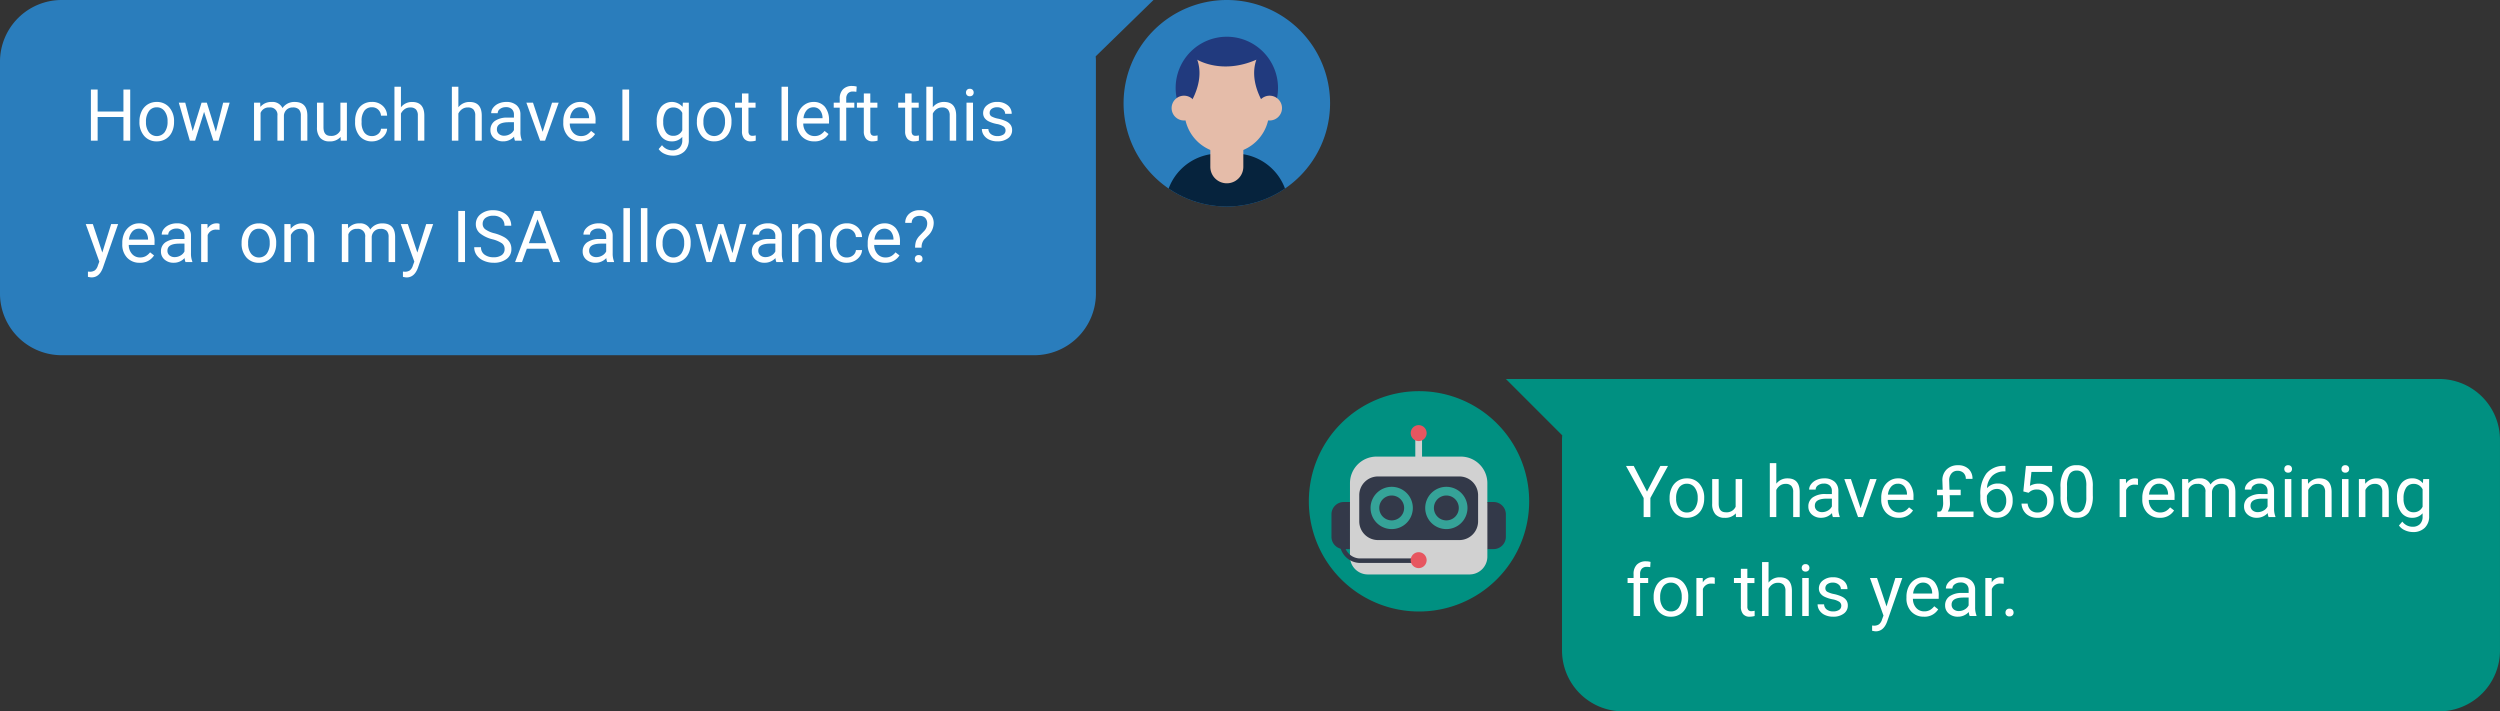
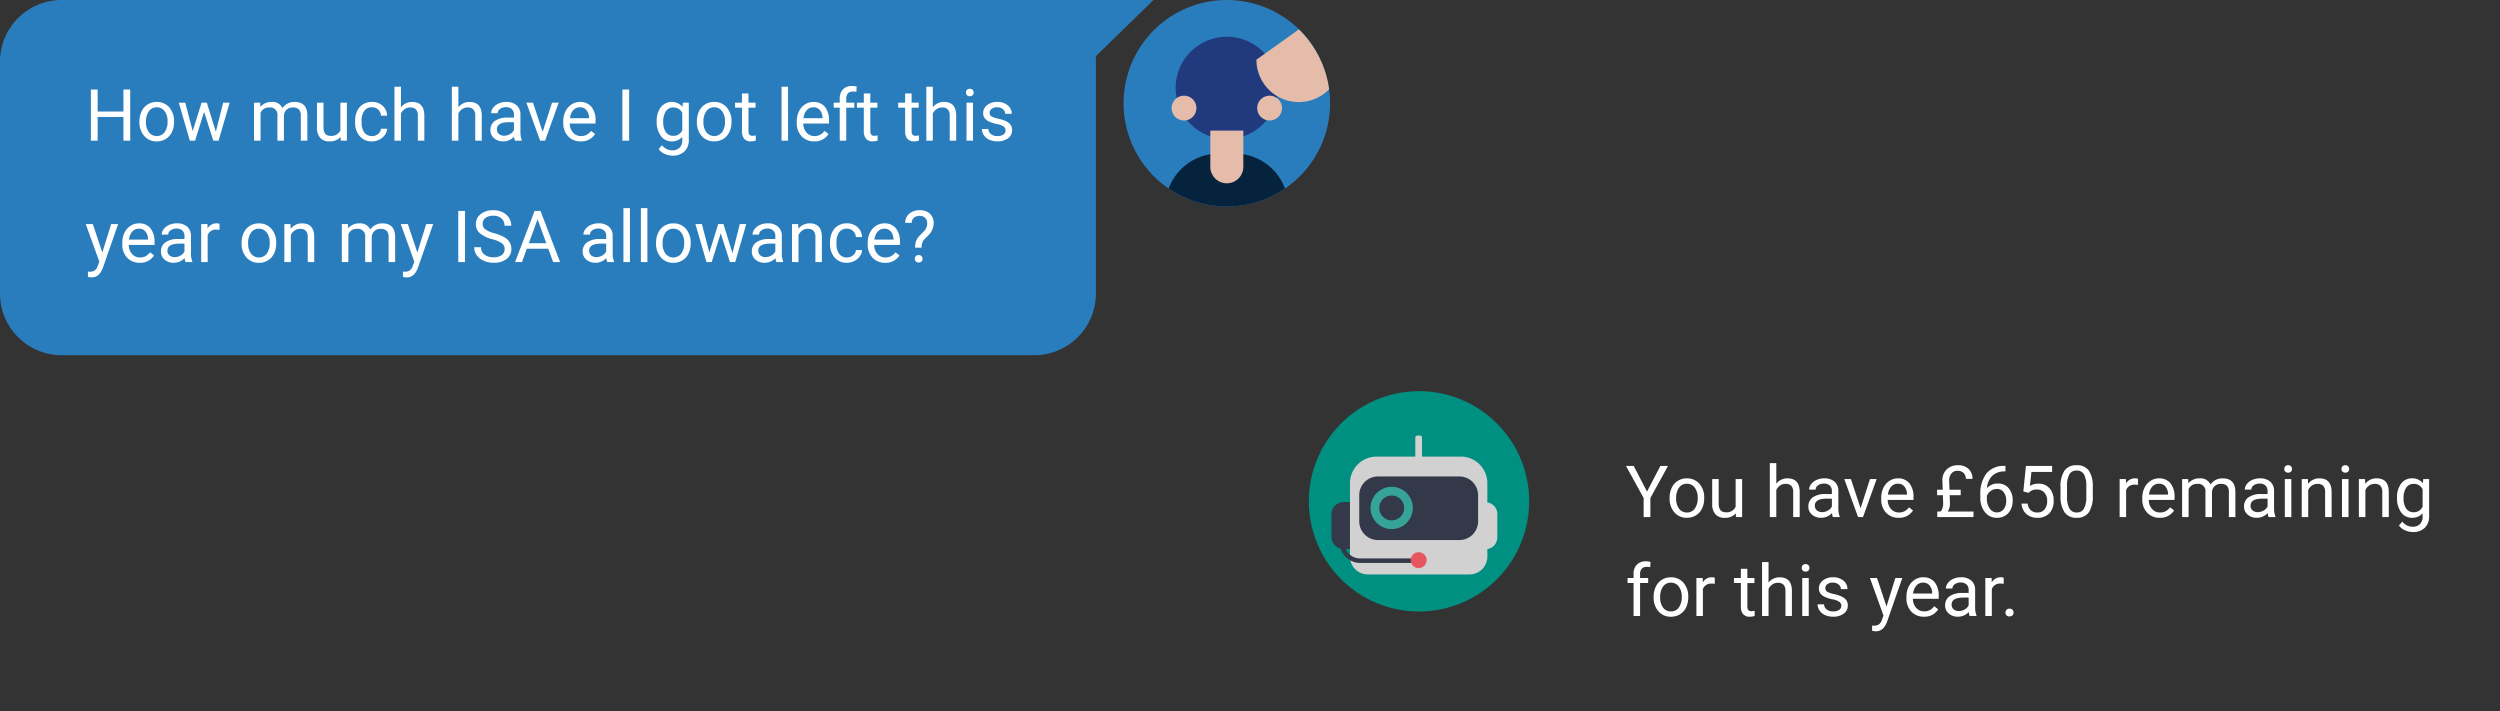
<svg xmlns="http://www.w3.org/2000/svg" width="555.999" height="158.2" viewBox="0 0 555.999 158.2">
  <rect x="0" y="0" width="555.999" height="158.2" fill="#333333" stroke="none" />
  <defs>
    <clipPath id="clip-path">
      <path id="Path_27130" data-name="Path 27130" d="M97.5,190.48a22.963,22.963,0,1,0,22.963-22.961A22.963,22.963,0,0,0,97.5,190.48" transform="translate(-97.503 -167.519)" fill="none" />
    </clipPath>
  </defs>
  <g id="Group_13767" data-name="Group 13767" transform="translate(14658.08 -17541.822)">
    <path id="Path_33007" data-name="Path 33007" d="M128.536,167.518H-114.15A13.721,13.721,0,0,0-128,181.023v51.988a13.721,13.721,0,0,0,13.85,13.505H101.88a13.721,13.721,0,0,0,13.851-13.505V181.023c0-.328-.027-.649-.05-.972Z" transform="translate(-14530.08 17374.305)" fill="#2a7dbc" />
    <path id="Path_33008" data-name="Path 33008" d="M143.428,190.48a22.962,22.962,0,1,1-22.962-22.962,22.963,22.963,0,0,1,22.962,22.962" transform="translate(-14505.701 17374.305)" fill="#2a7dbc" />
    <g id="Group_13132" data-name="Group 13132" transform="translate(-14408.198 17541.824)">
      <g id="Group_10054" data-name="Group 10054" transform="translate(0 0)" clip-path="url(#clip-path)">
        <path id="Path_27124" data-name="Path 27124" d="M130.222,185.921a11.383,11.383,0,1,1-11.383-11.383,11.383,11.383,0,0,1,11.383,11.383" transform="translate(-95.875 -166.371)" fill="#213a7e" />
        <path id="Path_27125" data-name="Path 27125" d="M120.934,196.871h-3.544a11.906,11.906,0,0,0-11.906,11.905v8.331H132.84v-8.331a11.906,11.906,0,0,0-11.906-11.905" transform="translate(-96.198 -162.719)" fill="#06233d" />
-         <path id="Path_27126" data-name="Path 27126" d="M125.142,178.925c-7.732,3.394-13.16,0-13.16,0,.821,2.285,1.041,6.107-2.569,11.368-.1.013-.183.02-.276.03a9.425,9.425,0,0,0,18.85,0c-.094-.01-.178-.017-.276-.03-3.61-5.26-3.391-9.083-2.57-11.368" transform="translate(-95.6 -165.654)" fill="#e5bca9" />
+         <path id="Path_27126" data-name="Path 27126" d="M125.142,178.925a9.425,9.425,0,0,0,18.85,0c-.094-.01-.178-.017-.276-.03-3.61-5.26-3.391-9.083-2.57-11.368" transform="translate(-95.6 -165.654)" fill="#e5bca9" />
        <path id="Path_27127" data-name="Path 27127" d="M114.084,192.482v8.049a3.67,3.67,0,1,0,7.34,0v-8.049Z" transform="translate(-94.791 -163.437)" fill="#e5bca9" />
        <path id="Path_27128" data-name="Path 27128" d="M112.2,188.564a2.757,2.757,0,1,1-2.756-2.756,2.756,2.756,0,0,1,2.756,2.756" transform="translate(-96 -164.528)" fill="#e5bca9" />
        <path id="Path_27129" data-name="Path 27129" d="M128.561,188.564a2.757,2.757,0,1,1-2.756-2.756,2.756,2.756,0,0,1,2.756,2.756" transform="translate(-93.326 -164.528)" fill="#e5bca9" />
      </g>
    </g>
    <path id="Path_43799" data-name="Path 43799" d="M10.063,17H8.555V11.742H2.82V17H1.32V5.625h1.5v4.891H8.555V5.625h1.508Zm2.055-4.3a4.993,4.993,0,0,1,.488-2.234A3.643,3.643,0,0,1,13.965,8.93a3.7,3.7,0,0,1,1.988-.539,3.565,3.565,0,0,1,2.793,1.2,4.6,4.6,0,0,1,1.066,3.18v.1a5.036,5.036,0,0,1-.473,2.215,3.589,3.589,0,0,1-1.352,1.527,3.743,3.743,0,0,1-2.02.547,3.556,3.556,0,0,1-2.785-1.2A4.575,4.575,0,0,1,12.117,12.8Zm1.453.172a3.616,3.616,0,0,0,.652,2.258,2.211,2.211,0,0,0,3.5-.012,3.955,3.955,0,0,0,.648-2.418,3.61,3.61,0,0,0-.66-2.254,2.1,2.1,0,0,0-1.754-.863,2.075,2.075,0,0,0-1.727.852A3.925,3.925,0,0,0,13.57,12.867Zm15.539,2.141,1.625-6.461H32.18L29.719,17H28.547l-2.055-6.406-2,6.406H23.32L20.867,8.547H22.3l1.664,6.328,1.969-6.328H27.1Zm9.859-6.461.039.938a3.122,3.122,0,0,1,2.508-1.094A2.417,2.417,0,0,1,43.93,9.75a3.2,3.2,0,0,1,1.1-.984,3.242,3.242,0,0,1,1.6-.375q2.781,0,2.828,2.945V17H48.008V11.422a1.941,1.941,0,0,0-.414-1.355A1.823,1.823,0,0,0,46.2,9.617a1.916,1.916,0,0,0-1.336.48,1.949,1.949,0,0,0-.617,1.293V17H42.8V11.461a1.613,1.613,0,0,0-1.8-1.844,1.934,1.934,0,0,0-1.945,1.211V17H37.6V8.547Zm17.883,7.617a3.07,3.07,0,0,1-2.477.992,2.628,2.628,0,0,1-2.059-.785,3.4,3.4,0,0,1-.715-2.324v-5.5h1.445v5.461q0,1.922,1.563,1.922a2.163,2.163,0,0,0,2.2-1.234V8.547h1.445V17H56.883Zm6.992-.187a2.082,2.082,0,0,0,1.352-.469,1.649,1.649,0,0,0,.641-1.172H67.2a2.621,2.621,0,0,1-.5,1.383,3.293,3.293,0,0,1-1.23,1.047,3.55,3.55,0,0,1-1.629.391A3.482,3.482,0,0,1,61.1,16a4.59,4.59,0,0,1-1.02-3.152v-.242a5.089,5.089,0,0,1,.453-2.2,3.451,3.451,0,0,1,1.3-1.492,3.7,3.7,0,0,1,2-.531,3.39,3.39,0,0,1,2.363.852,3.043,3.043,0,0,1,1,2.211H65.836a1.992,1.992,0,0,0-.621-1.348,1.932,1.932,0,0,0-1.379-.527,2.023,2.023,0,0,0-1.707.793,3.724,3.724,0,0,0-.605,2.293v.273a3.65,3.65,0,0,0,.6,2.25A2.033,2.033,0,0,0,63.844,15.977Zm6.43-6.406a3.073,3.073,0,0,1,2.5-1.18q2.68,0,2.7,3.023V17H74.031V11.406a1.946,1.946,0,0,0-.418-1.352,1.675,1.675,0,0,0-1.277-.437,2.086,2.086,0,0,0-1.234.375,2.546,2.546,0,0,0-.828.984V17H68.828V5h1.445Zm12.773,0a3.073,3.073,0,0,1,2.5-1.18q2.68,0,2.7,3.023V17H86.8V11.406a1.946,1.946,0,0,0-.418-1.352,1.675,1.675,0,0,0-1.277-.437,2.086,2.086,0,0,0-1.234.375,2.546,2.546,0,0,0-.828.984V17H81.6V5h1.445ZM95.633,17a3.036,3.036,0,0,1-.2-.891,3.225,3.225,0,0,1-2.406,1.047,2.984,2.984,0,0,1-2.051-.707,2.288,2.288,0,0,1-.8-1.793,2.39,2.39,0,0,1,1-2.051A4.733,4.733,0,0,1,94,11.875h1.406v-.664A1.623,1.623,0,0,0,94.953,10a1.821,1.821,0,0,0-1.336-.449,2.108,2.108,0,0,0-1.3.391,1.151,1.151,0,0,0-.523.945H90.344a2,2,0,0,1,.449-1.223,3.066,3.066,0,0,1,1.219-.934A4.1,4.1,0,0,1,93.7,8.391a3.342,3.342,0,0,1,2.289.73,2.635,2.635,0,0,1,.859,2.012v3.891a4.757,4.757,0,0,0,.3,1.852V17Zm-2.4-1.1a2.54,2.54,0,0,0,1.289-.352,2.127,2.127,0,0,0,.883-.914V12.9H94.273q-2.656,0-2.656,1.555a1.316,1.316,0,0,0,.453,1.063A1.742,1.742,0,0,0,93.234,15.9Zm8.555-.859,2.094-6.492h1.477L102.328,17h-1.1L98.164,8.547h1.477Zm8.469,2.117a3.693,3.693,0,0,1-2.8-1.129,4.19,4.19,0,0,1-1.078-3.02v-.266a5.073,5.073,0,0,1,.48-2.246,3.748,3.748,0,0,1,1.344-1.547,3.378,3.378,0,0,1,1.871-.559,3.166,3.166,0,0,1,2.563,1.086,4.7,4.7,0,0,1,.914,3.109v.6h-5.727a3,3,0,0,0,.73,2.02,2.3,2.3,0,0,0,1.777.77,2.517,2.517,0,0,0,1.3-.312,3.259,3.259,0,0,0,.93-.828l.883.688A3.55,3.55,0,0,1,110.258,17.156Zm-.18-7.578a1.928,1.928,0,0,0-1.469.637A3.1,3.1,0,0,0,107.875,12h4.234v-.109a2.753,2.753,0,0,0-.594-1.707A1.815,1.815,0,0,0,110.078,9.578ZM121.023,17h-1.5V5.625h1.5Zm6.133-4.3a4.968,4.968,0,0,1,.914-3.145,3.151,3.151,0,0,1,4.836-.074l.07-.937h1.32V16.8a3.439,3.439,0,0,1-.973,2.586,3.589,3.589,0,0,1-2.613.945,4.348,4.348,0,0,1-1.789-.391,3.08,3.08,0,0,1-1.336-1.07l.75-.867a2.826,2.826,0,0,0,2.273,1.148,2.214,2.214,0,0,0,1.645-.594,2.269,2.269,0,0,0,.59-1.672v-.727a2.971,2.971,0,0,1-2.367,1,2.887,2.887,0,0,1-2.4-1.2A5.224,5.224,0,0,1,127.156,12.7Zm1.453.164a3.79,3.79,0,0,0,.586,2.246,1.9,1.9,0,0,0,1.641.816,2.117,2.117,0,0,0,2.008-1.242V10.828a2.142,2.142,0,0,0-1.992-1.211,1.921,1.921,0,0,0-1.648.82A4.128,4.128,0,0,0,128.609,12.867Zm7.484-.172a4.993,4.993,0,0,1,.488-2.234,3.642,3.642,0,0,1,1.359-1.531,3.7,3.7,0,0,1,1.988-.539,3.565,3.565,0,0,1,2.793,1.2,4.6,4.6,0,0,1,1.066,3.18v.1a5.036,5.036,0,0,1-.473,2.215,3.589,3.589,0,0,1-1.352,1.527,3.743,3.743,0,0,1-2.02.547,3.556,3.556,0,0,1-2.785-1.2,4.575,4.575,0,0,1-1.066-3.164Zm1.453.172a3.616,3.616,0,0,0,.652,2.258,2.211,2.211,0,0,0,3.5-.012,3.954,3.954,0,0,0,.648-2.418,3.61,3.61,0,0,0-.66-2.254,2.1,2.1,0,0,0-1.754-.863,2.075,2.075,0,0,0-1.727.852A3.925,3.925,0,0,0,137.547,12.867ZM147.563,6.5V8.547h1.578V9.664h-1.578v5.242a1.171,1.171,0,0,0,.211.762.888.888,0,0,0,.719.254,3.5,3.5,0,0,0,.688-.094V17a4.19,4.19,0,0,1-1.109.156,1.8,1.8,0,0,1-1.461-.586,2.517,2.517,0,0,1-.492-1.664V9.664h-1.539V8.547h1.539V6.5Zm8.8,10.5h-1.445V5h1.445Zm5.82.156a3.693,3.693,0,0,1-2.8-1.129,4.19,4.19,0,0,1-1.078-3.02v-.266a5.073,5.073,0,0,1,.48-2.246,3.748,3.748,0,0,1,1.344-1.547A3.378,3.378,0,0,1,162,8.391a3.166,3.166,0,0,1,2.563,1.086,4.7,4.7,0,0,1,.914,3.109v.6H159.75a3,3,0,0,0,.73,2.02,2.3,2.3,0,0,0,1.777.77,2.517,2.517,0,0,0,1.3-.312,3.258,3.258,0,0,0,.93-.828l.883.688A3.55,3.55,0,0,1,162.18,17.156ZM162,9.578a1.928,1.928,0,0,0-1.469.637A3.1,3.1,0,0,0,159.8,12h4.234v-.109a2.753,2.753,0,0,0-.594-1.707A1.815,1.815,0,0,0,162,9.578ZM167.859,17V9.664h-1.336V8.547h1.336V7.68a2.878,2.878,0,0,1,.727-2.1,2.745,2.745,0,0,1,2.055-.742,3.793,3.793,0,0,1,.992.133l-.078,1.172a4.151,4.151,0,0,0-.781-.07,1.413,1.413,0,0,0-1.086.41,1.66,1.66,0,0,0-.383,1.176v.891h1.8V9.664h-1.8V17Zm6.8-10.5V8.547h1.578V9.664h-1.578v5.242a1.171,1.171,0,0,0,.211.762.888.888,0,0,0,.719.254,3.5,3.5,0,0,0,.688-.094V17a4.19,4.19,0,0,1-1.109.156,1.8,1.8,0,0,1-1.461-.586,2.517,2.517,0,0,1-.492-1.664V9.664H171.68V8.547h1.539V6.5Zm9.188,0V8.547h1.578V9.664h-1.578v5.242a1.171,1.171,0,0,0,.211.762.888.888,0,0,0,.719.254,3.5,3.5,0,0,0,.688-.094V17a4.19,4.19,0,0,1-1.109.156,1.8,1.8,0,0,1-1.461-.586,2.517,2.517,0,0,1-.492-1.664V9.664h-1.539V8.547h1.539V6.5Zm4.711,3.07a3.073,3.073,0,0,1,2.5-1.18q2.68,0,2.7,3.023V17H192.32V11.406a1.946,1.946,0,0,0-.418-1.352,1.675,1.675,0,0,0-1.277-.437,2.086,2.086,0,0,0-1.234.375,2.546,2.546,0,0,0-.828.984V17h-1.445V5h1.445ZM197.5,17h-1.445V8.547H197.5ZM195.938,6.3a.863.863,0,0,1,.215-.594.807.807,0,0,1,.637-.242.819.819,0,0,1,.641.242.854.854,0,0,1,.219.594.826.826,0,0,1-.219.586.834.834,0,0,1-.641.234.821.821,0,0,1-.637-.234A.834.834,0,0,1,195.938,6.3Zm8.8,8.453a1.064,1.064,0,0,0-.441-.91,4.249,4.249,0,0,0-1.539-.559,7.277,7.277,0,0,1-1.742-.562,2.479,2.479,0,0,1-.953-.781,1.869,1.869,0,0,1-.309-1.078,2.193,2.193,0,0,1,.879-1.758,3.432,3.432,0,0,1,2.246-.719,3.532,3.532,0,0,1,2.332.742,2.357,2.357,0,0,1,.895,1.9h-1.453a1.3,1.3,0,0,0-.5-1.023,1.888,1.888,0,0,0-1.27-.43,1.976,1.976,0,0,0-1.234.344,1.082,1.082,0,0,0-.445.9.877.877,0,0,0,.414.789,5.1,5.1,0,0,0,1.5.508,7.8,7.8,0,0,1,1.754.578,2.558,2.558,0,0,1,1,.809,1.988,1.988,0,0,1,.324,1.152,2.163,2.163,0,0,1-.906,1.816,3.8,3.8,0,0,1-2.352.684,4.257,4.257,0,0,1-1.8-.359,2.922,2.922,0,0,1-1.223-1,2.42,2.42,0,0,1-.441-1.395h1.445a1.5,1.5,0,0,0,.582,1.152,2.258,2.258,0,0,0,1.434.426,2.331,2.331,0,0,0,1.316-.332A1.02,1.02,0,0,0,204.734,14.758ZM3.859,41.883l1.969-6.336H7.375L3.977,45.3q-.789,2.109-2.508,2.109L1.2,47.391l-.539-.1V46.117l.391.031a1.923,1.923,0,0,0,1.145-.3,2.148,2.148,0,0,0,.676-1.086l.32-.859L.172,35.547H1.75Zm8.313,2.273a3.693,3.693,0,0,1-2.8-1.129A4.19,4.19,0,0,1,8.3,40.008v-.266a5.073,5.073,0,0,1,.48-2.246,3.748,3.748,0,0,1,1.344-1.547,3.378,3.378,0,0,1,1.871-.559,3.166,3.166,0,0,1,2.563,1.086,4.7,4.7,0,0,1,.914,3.109v.6H9.742a3,3,0,0,0,.73,2.02,2.3,2.3,0,0,0,1.777.77,2.517,2.517,0,0,0,1.3-.312,3.258,3.258,0,0,0,.93-.828l.883.688A3.55,3.55,0,0,1,12.172,44.156Zm-.18-7.578a1.928,1.928,0,0,0-1.469.637A3.1,3.1,0,0,0,9.789,39h4.234v-.109a2.753,2.753,0,0,0-.594-1.707A1.815,1.815,0,0,0,11.992,36.578ZM22.359,44a3.036,3.036,0,0,1-.2-.891,3.225,3.225,0,0,1-2.406,1.047,2.984,2.984,0,0,1-2.051-.707,2.287,2.287,0,0,1-.8-1.793,2.39,2.39,0,0,1,1-2.051,4.733,4.733,0,0,1,2.824-.73h1.406v-.664A1.623,1.623,0,0,0,21.68,37a1.821,1.821,0,0,0-1.336-.449,2.107,2.107,0,0,0-1.3.391,1.151,1.151,0,0,0-.523.945H17.07a2,2,0,0,1,.449-1.223,3.066,3.066,0,0,1,1.219-.934,4.1,4.1,0,0,1,1.691-.344,3.342,3.342,0,0,1,2.289.73,2.635,2.635,0,0,1,.859,2.012v3.891a4.757,4.757,0,0,0,.3,1.852V44Zm-2.4-1.1a2.54,2.54,0,0,0,1.289-.352,2.127,2.127,0,0,0,.883-.914V39.9H21q-2.656,0-2.656,1.555a1.316,1.316,0,0,0,.453,1.063A1.742,1.742,0,0,0,19.961,42.9Zm9.969-6.055a4.331,4.331,0,0,0-.711-.055A1.9,1.9,0,0,0,27.289,38v6H25.844V35.547H27.25l.023.977a2.251,2.251,0,0,1,2.016-1.133,1.477,1.477,0,0,1,.641.109ZM34.836,39.7a4.993,4.993,0,0,1,.488-2.234,3.643,3.643,0,0,1,1.359-1.531,3.7,3.7,0,0,1,1.988-.539,3.565,3.565,0,0,1,2.793,1.2,4.6,4.6,0,0,1,1.066,3.18v.1a5.036,5.036,0,0,1-.473,2.215,3.589,3.589,0,0,1-1.352,1.527,3.743,3.743,0,0,1-2.02.547,3.556,3.556,0,0,1-2.785-1.2A4.575,4.575,0,0,1,34.836,39.8Zm1.453.172a3.616,3.616,0,0,0,.652,2.258,2.211,2.211,0,0,0,3.5-.012,3.955,3.955,0,0,0,.648-2.418,3.61,3.61,0,0,0-.66-2.254,2.1,2.1,0,0,0-1.754-.863,2.075,2.075,0,0,0-1.727.852A3.925,3.925,0,0,0,36.289,39.867Zm9.422-4.32.047,1.063a3.08,3.08,0,0,1,2.531-1.219q2.68,0,2.7,3.023V44H49.547V38.406a1.946,1.946,0,0,0-.418-1.352,1.675,1.675,0,0,0-1.277-.437,2.086,2.086,0,0,0-1.234.375,2.546,2.546,0,0,0-.828.984V44H44.344V35.547Zm12.781,0,.039.938a3.122,3.122,0,0,1,2.508-1.094,2.417,2.417,0,0,1,2.414,1.359,3.2,3.2,0,0,1,1.1-.984,3.242,3.242,0,0,1,1.6-.375q2.781,0,2.828,2.945V44H67.531V38.422a1.941,1.941,0,0,0-.414-1.355,1.823,1.823,0,0,0-1.391-.449,1.916,1.916,0,0,0-1.336.48,1.949,1.949,0,0,0-.617,1.293V44H62.32V38.461a1.613,1.613,0,0,0-1.8-1.844,1.934,1.934,0,0,0-1.945,1.211V44H57.125V35.547Zm15.43,6.336,1.969-6.336h1.547l-3.4,9.758q-.789,2.109-2.508,2.109l-.273-.023-.539-.1V46.117l.391.031a1.923,1.923,0,0,0,1.145-.3,2.149,2.149,0,0,0,.676-1.086l.32-.859-3.016-8.359h1.578ZM84.523,44h-1.5V32.625h1.5Zm6.094-5.07a7.053,7.053,0,0,1-2.809-1.363,2.6,2.6,0,0,1-.879-2A2.751,2.751,0,0,1,88,33.348a4.269,4.269,0,0,1,2.793-.879,4.66,4.66,0,0,1,2.09.453,3.436,3.436,0,0,1,1.422,1.25,3.2,3.2,0,0,1,.5,1.742H93.3a2.069,2.069,0,0,0-.656-1.621A2.675,2.675,0,0,0,90.8,33.7a2.736,2.736,0,0,0-1.73.488,1.628,1.628,0,0,0-.621,1.355,1.465,1.465,0,0,0,.59,1.176,5.79,5.79,0,0,0,2.008.879,9.3,9.3,0,0,1,2.219.879A3.367,3.367,0,0,1,94.449,39.6a2.861,2.861,0,0,1,.387,1.508,2.658,2.658,0,0,1-1.078,2.215,4.6,4.6,0,0,1-2.883.832,5.347,5.347,0,0,1-2.187-.449,3.681,3.681,0,0,1-1.566-1.23A3,3,0,0,1,86.57,40.7h1.508a1.959,1.959,0,0,0,.762,1.629,3.207,3.207,0,0,0,2.035.6,2.948,2.948,0,0,0,1.82-.484,1.573,1.573,0,0,0,.633-1.32,1.545,1.545,0,0,0-.586-1.293A6.755,6.755,0,0,0,90.617,38.93Zm12.422,2.1H98.273L97.2,44H95.656L100,32.625h1.313L105.664,44h-1.539ZM98.727,39.8h3.867l-1.937-5.32ZM116.148,44a3.036,3.036,0,0,1-.2-.891,3.225,3.225,0,0,1-2.406,1.047,2.984,2.984,0,0,1-2.051-.707,2.288,2.288,0,0,1-.8-1.793,2.39,2.39,0,0,1,1-2.051,4.733,4.733,0,0,1,2.824-.73h1.406v-.664A1.623,1.623,0,0,0,115.469,37a1.821,1.821,0,0,0-1.336-.449,2.107,2.107,0,0,0-1.3.391,1.151,1.151,0,0,0-.523.945h-1.453a2,2,0,0,1,.449-1.223,3.066,3.066,0,0,1,1.219-.934,4.1,4.1,0,0,1,1.691-.344,3.342,3.342,0,0,1,2.289.73,2.635,2.635,0,0,1,.859,2.012v3.891a4.757,4.757,0,0,0,.3,1.852V44Zm-2.4-1.1a2.54,2.54,0,0,0,1.289-.352,2.127,2.127,0,0,0,.883-.914V39.9h-1.133q-2.656,0-2.656,1.555a1.316,1.316,0,0,0,.453,1.063A1.742,1.742,0,0,0,113.75,42.9ZM121.2,44h-1.445V32H121.2Zm3.883,0h-1.445V32h1.445Zm1.93-4.3a4.993,4.993,0,0,1,.488-2.234,3.643,3.643,0,0,1,1.359-1.531,3.7,3.7,0,0,1,1.988-.539,3.565,3.565,0,0,1,2.793,1.2,4.6,4.6,0,0,1,1.066,3.18v.1a5.036,5.036,0,0,1-.473,2.215,3.589,3.589,0,0,1-1.352,1.527,3.743,3.743,0,0,1-2.02.547,3.556,3.556,0,0,1-2.785-1.2,4.575,4.575,0,0,1-1.066-3.164Zm1.453.172a3.616,3.616,0,0,0,.652,2.258,2.211,2.211,0,0,0,3.5-.012,3.954,3.954,0,0,0,.648-2.418,3.61,3.61,0,0,0-.66-2.254,2.1,2.1,0,0,0-1.754-.863,2.075,2.075,0,0,0-1.727.852A3.925,3.925,0,0,0,128.469,39.867Zm15.539,2.141,1.625-6.461h1.445L144.617,44h-1.172l-2.055-6.406-2,6.406h-1.172l-2.453-8.453H137.2l1.664,6.328,1.969-6.328H142ZM153.766,44a3.036,3.036,0,0,1-.2-.891,3.225,3.225,0,0,1-2.406,1.047,2.984,2.984,0,0,1-2.051-.707,2.287,2.287,0,0,1-.8-1.793,2.39,2.39,0,0,1,1-2.051,4.733,4.733,0,0,1,2.824-.73h1.406v-.664A1.623,1.623,0,0,0,153.086,37a1.821,1.821,0,0,0-1.336-.449,2.107,2.107,0,0,0-1.3.391,1.151,1.151,0,0,0-.523.945h-1.453a2,2,0,0,1,.449-1.223,3.066,3.066,0,0,1,1.219-.934,4.1,4.1,0,0,1,1.691-.344,3.342,3.342,0,0,1,2.289.73,2.635,2.635,0,0,1,.859,2.012v3.891a4.757,4.757,0,0,0,.3,1.852V44Zm-2.4-1.1a2.54,2.54,0,0,0,1.289-.352,2.127,2.127,0,0,0,.883-.914V39.9h-1.133q-2.656,0-2.656,1.555a1.316,1.316,0,0,0,.453,1.063A1.742,1.742,0,0,0,151.367,42.9Zm7.25-7.352.047,1.063a3.08,3.08,0,0,1,2.531-1.219q2.68,0,2.7,3.023V44h-1.445V38.406a1.946,1.946,0,0,0-.418-1.352,1.675,1.675,0,0,0-1.277-.437,2.086,2.086,0,0,0-1.234.375,2.546,2.546,0,0,0-.828.984V44H157.25V35.547Zm10.852,7.43a2.082,2.082,0,0,0,1.352-.469,1.649,1.649,0,0,0,.641-1.172h1.367a2.621,2.621,0,0,1-.5,1.383,3.293,3.293,0,0,1-1.23,1.047,3.55,3.55,0,0,1-1.629.391A3.482,3.482,0,0,1,166.723,43a4.59,4.59,0,0,1-1.02-3.152v-.242a5.089,5.089,0,0,1,.453-2.2,3.451,3.451,0,0,1,1.3-1.492,3.7,3.7,0,0,1,2-.531,3.39,3.39,0,0,1,2.363.852,3.043,3.043,0,0,1,1,2.211h-1.367a1.992,1.992,0,0,0-.621-1.348,1.932,1.932,0,0,0-1.379-.527,2.023,2.023,0,0,0-1.707.793,3.724,3.724,0,0,0-.605,2.293v.273a3.65,3.65,0,0,0,.6,2.25A2.033,2.033,0,0,0,169.469,42.977Zm8.492,1.18a3.693,3.693,0,0,1-2.8-1.129,4.19,4.19,0,0,1-1.078-3.02v-.266a5.073,5.073,0,0,1,.48-2.246,3.748,3.748,0,0,1,1.344-1.547,3.378,3.378,0,0,1,1.871-.559,3.166,3.166,0,0,1,2.563,1.086,4.7,4.7,0,0,1,.914,3.109v.6h-5.727a3,3,0,0,0,.73,2.02,2.3,2.3,0,0,0,1.777.77,2.517,2.517,0,0,0,1.3-.312,3.258,3.258,0,0,0,.93-.828l.883.688A3.55,3.55,0,0,1,177.961,44.156Zm-.18-7.578a1.928,1.928,0,0,0-1.469.637A3.1,3.1,0,0,0,175.578,39h4.234v-.109a2.753,2.753,0,0,0-.594-1.707A1.815,1.815,0,0,0,177.781,36.578Zm6.844,4.219a4.677,4.677,0,0,1,.211-1.469,3.767,3.767,0,0,1,.8-1.2l1.023-1.055a2.368,2.368,0,0,0,.656-1.594,1.821,1.821,0,0,0-.43-1.285,1.618,1.618,0,0,0-1.25-.465,1.881,1.881,0,0,0-1.281.422,1.426,1.426,0,0,0-.484,1.133h-1.445a2.632,2.632,0,0,1,.9-2.043,3.374,3.374,0,0,1,2.309-.777,3.182,3.182,0,0,1,2.3.793,2.877,2.877,0,0,1,.824,2.176,3.935,3.935,0,0,1-1.266,2.7l-.852.844a2.63,2.63,0,0,0-.57,1.82Zm-.062,2.477a.848.848,0,0,1,.215-.59.814.814,0,0,1,.637-.238.826.826,0,0,1,.641.238.84.84,0,0,1,.219.59.812.812,0,0,1-.219.582.842.842,0,0,1-.641.23.829.829,0,0,1-.637-.23A.82.82,0,0,1,184.563,43.273Z" transform="translate(-14639.184 17556.105)" fill="#fff" />
    <path id="Path_33046" data-name="Path 33046" d="M223.007,433.11a24.5,24.5,0,1,1-24.5-24.5,24.5,24.5,0,0,1,24.5,24.5" transform="translate(-14541.001 17220.207)" fill="#009081" />
    <g id="Group_13172" data-name="Group 13172" transform="translate(-14361.962 17636.375)">
      <path id="Path_33027" data-name="Path 33027" d="M230.78,143.229h-.5a.5.5,0,0,1-.5-.5h0V135.8a.5.5,0,0,1,.5-.5h.5a.5.5,0,0,1,.5.5v6.929a.5.5,0,0,1-.5.5" transform="translate(-211.136 -132.999)" fill="#d1d1d1" />
-       <path id="Path_33028" data-name="Path 33028" d="M229.319,128.038a1.771,1.771,0,1,1-1.772-1.771,1.771,1.771,0,0,1,1.772,1.771Z" transform="translate(-208.154 -126.267)" fill="#e75660" />
      <path id="Path_33029" data-name="Path 33029" d="M196.935,163.882V159.6a5.913,5.913,0,0,0-5.913-5.913H172.294a5.913,5.913,0,0,0-5.913,5.913v4.278a2.6,2.6,0,0,0-2.211,2.568v5.236a2.6,2.6,0,0,0,2.211,2.568v1.679a3.969,3.969,0,0,0,3.969,3.969h22.617a3.968,3.968,0,0,0,3.969-3.968h0v-1.679a2.6,2.6,0,0,0,2.211-2.568V166.45a2.6,2.6,0,0,0-2.211-2.568" transform="translate(-162.265 -146.695)" fill="#d1d1d1" />
      <path id="Path_33030" data-name="Path 33030" d="M203.181,185.141h-18.1a4.165,4.165,0,0,1-4.165-4.165V175.16a4.165,4.165,0,0,1,4.165-4.165h18.1a4.164,4.164,0,0,1,4.165,4.165v5.817a4.165,4.165,0,0,1-4.165,4.165" transform="translate(-174.737 -159.584)" fill="#333949" />
      <path id="Path_33031" data-name="Path 33031" d="M195.486,180.029a4.7,4.7,0,1,1-4.7,4.7h0a4.706,4.706,0,0,1,4.7-4.7m0,7.466a2.766,2.766,0,1,0-2.766-2.766h0a2.769,2.769,0,0,0,2.766,2.766" transform="translate(-182.091 -166.313)" fill="#35a398" />
-       <path id="Path_33032" data-name="Path 33032" d="M243.127,180.029a4.7,4.7,0,1,1-4.7,4.7h0a4.706,4.706,0,0,1,4.7-4.7m0,7.466a2.766,2.766,0,1,0-2.766-2.766h0a2.769,2.769,0,0,0,2.766,2.766" transform="translate(-217.577 -166.313)" fill="#35a398" />
      <path id="Path_33033" data-name="Path 33033" d="M160.814,203.746h-1.38a2.733,2.733,0,0,1-2.733-2.732h0v-5.006a2.733,2.733,0,0,1,2.733-2.733h1.38Z" transform="translate(-156.701 -176.179)" fill="#333949" />
-       <path id="Path_33034" data-name="Path 33034" d="M292.624,203.746H294a2.732,2.732,0,0,0,2.733-2.732h0v-5.006A2.733,2.733,0,0,0,294,193.274h-1.38Z" transform="translate(-257.948 -176.179)" fill="#333949" />
      <path id="Path_33035" data-name="Path 33035" d="M183.071,231.167h-13.33a4.071,4.071,0,0,1-3.863-4.252v-.286" transform="translate(-163.538 -201.025)" fill="none" stroke="#333949" stroke-width="1" />
      <path id="Path_33036" data-name="Path 33036" d="M229.319,238.79a1.771,1.771,0,1,1-1.771-1.771,1.771,1.771,0,0,1,1.771,1.771" transform="translate(-208.154 -208.764)" fill="#e75660" />
    </g>
-     <path id="Path_33289" data-name="Path 33289" d="M-110,70.836H97.588a13.544,13.544,0,0,1,13.5,13.505v46.907a13.545,13.545,0,0,1-13.5,13.505H-84.01a13.545,13.545,0,0,1-13.505-13.505V84.341c0-.328.027-.649.049-.972Z" transform="translate(-14213.173 17555.27)" fill="#009081" />
    <path id="Path_43798" data-name="Path 43798" d="M4.789-5.664l2.969-5.711h1.7L5.539-4.242V0h-1.5V-4.242L.117-11.375H1.836ZM9.813-4.3A4.993,4.993,0,0,1,10.3-6.539,3.643,3.643,0,0,1,11.66-8.07a3.7,3.7,0,0,1,1.988-.539,3.565,3.565,0,0,1,2.793,1.2,4.6,4.6,0,0,1,1.066,3.18v.1a5.036,5.036,0,0,1-.473,2.215A3.589,3.589,0,0,1,15.684-.391a3.743,3.743,0,0,1-2.02.547,3.556,3.556,0,0,1-2.785-1.2A4.575,4.575,0,0,1,9.813-4.2Zm1.453.172a3.616,3.616,0,0,0,.652,2.258,2.088,2.088,0,0,0,1.746.852,2.075,2.075,0,0,0,1.75-.863A3.955,3.955,0,0,0,16.063-4.3a3.61,3.61,0,0,0-.66-2.254,2.1,2.1,0,0,0-1.754-.863,2.075,2.075,0,0,0-1.727.852A3.925,3.925,0,0,0,11.266-4.133Zm13.273,3.3a3.07,3.07,0,0,1-2.477.992A2.628,2.628,0,0,1,20-.629a3.4,3.4,0,0,1-.715-2.324v-5.5h1.445v5.461q0,1.922,1.563,1.922A2.163,2.163,0,0,0,24.5-2.3V-8.453h1.445V0H24.57ZM33.547-7.43a3.073,3.073,0,0,1,2.5-1.18q2.68,0,2.7,3.023V0H37.3V-5.594a1.946,1.946,0,0,0-.418-1.352,1.675,1.675,0,0,0-1.277-.437,2.086,2.086,0,0,0-1.234.375,2.546,2.546,0,0,0-.828.984V0H32.1V-12h1.445ZM46.133,0a3.036,3.036,0,0,1-.2-.891A3.225,3.225,0,0,1,43.523.156a2.984,2.984,0,0,1-2.051-.707,2.287,2.287,0,0,1-.8-1.793,2.39,2.39,0,0,1,1-2.051,4.733,4.733,0,0,1,2.824-.73h1.406v-.664A1.623,1.623,0,0,0,45.453-7a1.821,1.821,0,0,0-1.336-.449,2.107,2.107,0,0,0-1.3.391,1.151,1.151,0,0,0-.523.945H40.844a2,2,0,0,1,.449-1.223,3.066,3.066,0,0,1,1.219-.934A4.1,4.1,0,0,1,44.2-8.609a3.342,3.342,0,0,1,2.289.73,2.635,2.635,0,0,1,.859,2.012v3.891a4.757,4.757,0,0,0,.3,1.852V0Zm-2.4-1.1a2.54,2.54,0,0,0,1.289-.352,2.127,2.127,0,0,0,.883-.914V-4.1H44.773q-2.656,0-2.656,1.555a1.316,1.316,0,0,0,.453,1.063A1.742,1.742,0,0,0,43.734-1.1Zm8.555-.859,2.094-6.492h1.477L52.828,0h-1.1L48.664-8.453h1.477ZM60.758.156a3.693,3.693,0,0,1-2.8-1.129,4.19,4.19,0,0,1-1.078-3.02v-.266a5.073,5.073,0,0,1,.48-2.246,3.748,3.748,0,0,1,1.344-1.547,3.378,3.378,0,0,1,1.871-.559,3.166,3.166,0,0,1,2.563,1.086,4.7,4.7,0,0,1,.914,3.109v.6H58.328a3,3,0,0,0,.73,2.02,2.3,2.3,0,0,0,1.777.77,2.517,2.517,0,0,0,1.3-.312,3.259,3.259,0,0,0,.93-.828l.883.688A3.55,3.55,0,0,1,60.758.156Zm-.18-7.578a1.928,1.928,0,0,0-1.469.637A3.1,3.1,0,0,0,58.375-5h4.234v-.109a2.753,2.753,0,0,0-.594-1.707A1.815,1.815,0,0,0,60.578-7.422ZM72.1-4.859l.063,1.719a3.35,3.35,0,0,1-.484,1.914h5.727L77.4,0H69.336V-1.227h.6q.313-.07.508-.582a3.782,3.782,0,0,0,.211-1.262v-.062l-.062-1.727H69.3V-6.086h1.25l-.07-2.031a3.3,3.3,0,0,1,.957-2.484,3.462,3.462,0,0,1,2.52-.93,3.264,3.264,0,0,1,2.352.828,2.914,2.914,0,0,1,.867,2.211H75.688a1.76,1.76,0,0,0-.5-1.32,1.868,1.868,0,0,0-1.363-.484,1.655,1.655,0,0,0-1.328.6,2.364,2.364,0,0,0-.508,1.578l.07,2.031h2.492v1.227Zm12.406-6.523v1.227h-.266a3.805,3.805,0,0,0-2.687,1A4.161,4.161,0,0,0,80.4-6.43a3.085,3.085,0,0,1,2.453-1.031,2.95,2.95,0,0,1,2.371,1.047,4.038,4.038,0,0,1,.887,2.7A4.025,4.025,0,0,1,85.152-.9,3.3,3.3,0,0,1,82.586.156,3.247,3.247,0,0,1,79.938-1.1a4.97,4.97,0,0,1-1.016-3.23v-.555a7.488,7.488,0,0,1,1.34-4.8,4.921,4.921,0,0,1,3.988-1.7Zm-1.9,5.125a2.306,2.306,0,0,0-1.367.445A2.32,2.32,0,0,0,80.375-4.7v.531A3.731,3.731,0,0,0,81.008-1.9a1.9,1.9,0,0,0,1.578.859,1.838,1.838,0,0,0,1.535-.719,2.982,2.982,0,0,0,.559-1.883,2.983,2.983,0,0,0-.566-1.895A1.816,1.816,0,0,0,82.609-6.258Zm5.875.555.578-5.672h5.828v1.336h-4.6l-.344,3.1a3.671,3.671,0,0,1,1.9-.492A3.138,3.138,0,0,1,94.313-6.4a4.026,4.026,0,0,1,.914,2.777,3.886,3.886,0,0,1-.949,2.77A3.46,3.46,0,0,1,91.625.156,3.6,3.6,0,0,1,89.164-.68a3.337,3.337,0,0,1-1.086-2.312h1.367a2.3,2.3,0,0,0,.7,1.473,2.162,2.162,0,0,0,1.484.5,1.95,1.95,0,0,0,1.582-.687,2.874,2.874,0,0,0,.574-1.9,2.638,2.638,0,0,0-.621-1.832,2.113,2.113,0,0,0-1.652-.691,2.383,2.383,0,0,0-1.484.414l-.383.313Zm15.453.852a6.61,6.61,0,0,1-.867,3.773A3.084,3.084,0,0,1,100.359.156a3.107,3.107,0,0,1-2.7-1.207,6.274,6.274,0,0,1-.906-3.605v-1.93a6.463,6.463,0,0,1,.867-3.727,3.108,3.108,0,0,1,2.719-1.219,3.136,3.136,0,0,1,2.7,1.176,6.237,6.237,0,0,1,.891,3.629Zm-1.445-1.977a5.3,5.3,0,0,0-.516-2.676,1.775,1.775,0,0,0-1.633-.84,1.751,1.751,0,0,0-1.617.836,5.171,5.171,0,0,0-.523,2.57v2.313A5.381,5.381,0,0,0,98.738-1.9a1.771,1.771,0,0,0,1.621.879,1.747,1.747,0,0,0,1.59-.828,5.186,5.186,0,0,0,.543-2.609Zm11.492-.328a4.331,4.331,0,0,0-.711-.055A1.9,1.9,0,0,0,111.344-6V0H109.9V-8.453H111.3l.023.977a2.251,2.251,0,0,1,2.016-1.133,1.477,1.477,0,0,1,.641.109ZM118.82.156a3.693,3.693,0,0,1-2.8-1.129,4.19,4.19,0,0,1-1.078-3.02v-.266a5.073,5.073,0,0,1,.48-2.246,3.748,3.748,0,0,1,1.344-1.547,3.378,3.378,0,0,1,1.871-.559A3.166,3.166,0,0,1,121.2-7.523a4.7,4.7,0,0,1,.914,3.109v.6h-5.727a3,3,0,0,0,.73,2.02,2.3,2.3,0,0,0,1.777.77,2.517,2.517,0,0,0,1.3-.312,3.259,3.259,0,0,0,.93-.828l.883.688A3.55,3.55,0,0,1,118.82.156Zm-.18-7.578a1.928,1.928,0,0,0-1.469.637A3.1,3.1,0,0,0,116.438-5h4.234v-.109a2.753,2.753,0,0,0-.594-1.707A1.815,1.815,0,0,0,118.641-7.422Zm6.508-1.031.039.938A3.122,3.122,0,0,1,127.7-8.609a2.417,2.417,0,0,1,2.414,1.359,3.2,3.2,0,0,1,1.1-.984,3.242,3.242,0,0,1,1.6-.375q2.781,0,2.828,2.945V0h-1.445V-5.578a1.941,1.941,0,0,0-.414-1.355,1.823,1.823,0,0,0-1.391-.449,1.917,1.917,0,0,0-1.336.48,1.949,1.949,0,0,0-.617,1.293V0h-1.453V-5.539a1.613,1.613,0,0,0-1.8-1.844,1.934,1.934,0,0,0-1.945,1.211V0h-1.445V-8.453ZM143.031,0a3.036,3.036,0,0,1-.2-.891A3.225,3.225,0,0,1,140.422.156a2.984,2.984,0,0,1-2.051-.707,2.287,2.287,0,0,1-.8-1.793,2.39,2.39,0,0,1,1-2.051,4.733,4.733,0,0,1,2.824-.73H142.8v-.664A1.623,1.623,0,0,0,142.352-7a1.821,1.821,0,0,0-1.336-.449,2.107,2.107,0,0,0-1.3.391,1.151,1.151,0,0,0-.523.945h-1.453a2,2,0,0,1,.449-1.223,3.066,3.066,0,0,1,1.219-.934,4.1,4.1,0,0,1,1.691-.344,3.342,3.342,0,0,1,2.289.73,2.635,2.635,0,0,1,.859,2.012v3.891a4.757,4.757,0,0,0,.3,1.852V0Zm-2.4-1.1a2.54,2.54,0,0,0,1.289-.352,2.127,2.127,0,0,0,.883-.914V-4.1h-1.133q-2.656,0-2.656,1.555a1.316,1.316,0,0,0,.453,1.063A1.742,1.742,0,0,0,140.633-1.1ZM148.086,0h-1.445V-8.453h1.445Zm-1.562-10.7a.863.863,0,0,1,.215-.594.807.807,0,0,1,.637-.242.819.819,0,0,1,.641.242.854.854,0,0,1,.219.594.826.826,0,0,1-.219.586.834.834,0,0,1-.641.234.821.821,0,0,1-.637-.234A.834.834,0,0,1,146.523-10.7Zm5.242,2.242.047,1.063a3.08,3.08,0,0,1,2.531-1.219q2.68,0,2.7,3.023V0H155.6V-5.594a1.946,1.946,0,0,0-.418-1.352,1.675,1.675,0,0,0-1.277-.437,2.086,2.086,0,0,0-1.234.375,2.546,2.546,0,0,0-.828.984V0H150.4V-8.453ZM160.8,0h-1.445V-8.453H160.8Zm-1.562-10.7a.863.863,0,0,1,.215-.594.807.807,0,0,1,.637-.242.819.819,0,0,1,.641.242.854.854,0,0,1,.219.594.826.826,0,0,1-.219.586.834.834,0,0,1-.641.234.821.821,0,0,1-.637-.234A.834.834,0,0,1,159.234-10.7Zm5.242,2.242.047,1.063a3.08,3.08,0,0,1,2.531-1.219q2.68,0,2.7,3.023V0h-1.445V-5.594a1.946,1.946,0,0,0-.418-1.352,1.675,1.675,0,0,0-1.277-.437,2.086,2.086,0,0,0-1.234.375,2.546,2.546,0,0,0-.828.984V0h-1.445V-8.453ZM171.594-4.3a4.968,4.968,0,0,1,.914-3.145,2.923,2.923,0,0,1,2.422-1.168,2.908,2.908,0,0,1,2.414,1.094l.07-.937h1.32V-.2a3.439,3.439,0,0,1-.973,2.586,3.589,3.589,0,0,1-2.613.945,4.348,4.348,0,0,1-1.789-.391,3.08,3.08,0,0,1-1.336-1.07l.75-.867a2.826,2.826,0,0,0,2.273,1.148,2.214,2.214,0,0,0,1.645-.594,2.269,2.269,0,0,0,.59-1.672V-.844a2.971,2.971,0,0,1-2.367,1,2.887,2.887,0,0,1-2.4-1.2A5.224,5.224,0,0,1,171.594-4.3Zm1.453.164a3.79,3.79,0,0,0,.586,2.246,1.9,1.9,0,0,0,1.641.816,2.117,2.117,0,0,0,2.008-1.242V-6.172a2.142,2.142,0,0,0-1.992-1.211,1.921,1.921,0,0,0-1.648.82A4.128,4.128,0,0,0,173.047-4.133ZM1.8,22V14.664H.469V13.547H1.8V12.68a2.878,2.878,0,0,1,.727-2.1,2.745,2.745,0,0,1,2.055-.742,3.793,3.793,0,0,1,.992.133L5.5,11.141a4.151,4.151,0,0,0-.781-.07,1.413,1.413,0,0,0-1.086.41,1.66,1.66,0,0,0-.383,1.176v.891h1.8v1.117H3.25V22Zm4.461-4.3a4.993,4.993,0,0,1,.488-2.234A3.643,3.643,0,0,1,8.113,13.93a3.7,3.7,0,0,1,1.988-.539,3.565,3.565,0,0,1,2.793,1.2,4.6,4.6,0,0,1,1.066,3.18v.1a5.036,5.036,0,0,1-.473,2.215,3.589,3.589,0,0,1-1.352,1.527,3.743,3.743,0,0,1-2.02.547,3.556,3.556,0,0,1-2.785-1.2A4.575,4.575,0,0,1,6.266,17.8Zm1.453.172a3.616,3.616,0,0,0,.652,2.258,2.088,2.088,0,0,0,1.746.852,2.075,2.075,0,0,0,1.75-.863,3.955,3.955,0,0,0,.648-2.418,3.61,3.61,0,0,0-.66-2.254,2.1,2.1,0,0,0-1.754-.863,2.075,2.075,0,0,0-1.727.852A3.925,3.925,0,0,0,7.719,17.867Zm12.141-3.023a4.331,4.331,0,0,0-.711-.055A1.9,1.9,0,0,0,17.219,16v6H15.773V13.547H17.18l.023.977a2.251,2.251,0,0,1,2.016-1.133,1.477,1.477,0,0,1,.641.109Zm7.25-3.344v2.047h1.578v1.117H27.109v5.242a1.171,1.171,0,0,0,.211.762.888.888,0,0,0,.719.254,3.5,3.5,0,0,0,.688-.094V22a4.19,4.19,0,0,1-1.109.156,1.8,1.8,0,0,1-1.461-.586,2.517,2.517,0,0,1-.492-1.664V14.664H24.125V13.547h1.539V11.5Zm4.711,3.07a3.073,3.073,0,0,1,2.5-1.18q2.68,0,2.7,3.023V22H35.578V16.406a1.946,1.946,0,0,0-.418-1.352,1.675,1.675,0,0,0-1.277-.437,2.086,2.086,0,0,0-1.234.375,2.546,2.546,0,0,0-.828.984V22H30.375V10H31.82ZM40.758,22H39.313V13.547h1.445ZM39.2,11.3a.863.863,0,0,1,.215-.594.807.807,0,0,1,.637-.242.819.819,0,0,1,.641.242.854.854,0,0,1,.219.594.826.826,0,0,1-.219.586.834.834,0,0,1-.641.234.821.821,0,0,1-.637-.234A.834.834,0,0,1,39.2,11.3Zm8.8,8.453a1.064,1.064,0,0,0-.441-.91,4.249,4.249,0,0,0-1.539-.559,7.277,7.277,0,0,1-1.742-.562,2.479,2.479,0,0,1-.953-.781,1.869,1.869,0,0,1-.309-1.078,2.193,2.193,0,0,1,.879-1.758,3.432,3.432,0,0,1,2.246-.719,3.532,3.532,0,0,1,2.332.742,2.357,2.357,0,0,1,.895,1.9H47.906a1.3,1.3,0,0,0-.5-1.023,1.888,1.888,0,0,0-1.27-.43,1.976,1.976,0,0,0-1.234.344,1.082,1.082,0,0,0-.445.9.877.877,0,0,0,.414.789,5.1,5.1,0,0,0,1.5.508,7.8,7.8,0,0,1,1.754.578,2.558,2.558,0,0,1,1,.809,1.988,1.988,0,0,1,.324,1.152,2.163,2.163,0,0,1-.906,1.816,3.8,3.8,0,0,1-2.352.684,4.257,4.257,0,0,1-1.8-.359,2.922,2.922,0,0,1-1.223-1,2.42,2.42,0,0,1-.441-1.395h1.445a1.5,1.5,0,0,0,.582,1.152,2.258,2.258,0,0,0,1.434.426,2.331,2.331,0,0,0,1.316-.332A1.02,1.02,0,0,0,47.992,19.758Zm10.055.125,1.969-6.336h1.547l-3.4,9.758q-.789,2.109-2.508,2.109l-.273-.023-.539-.1V24.117l.391.031a1.923,1.923,0,0,0,1.145-.3,2.148,2.148,0,0,0,.676-1.086l.32-.859-3.016-8.359h1.578Zm8.313,2.273a3.693,3.693,0,0,1-2.8-1.129,4.19,4.19,0,0,1-1.078-3.02v-.266a5.073,5.073,0,0,1,.48-2.246,3.748,3.748,0,0,1,1.344-1.547,3.378,3.378,0,0,1,1.871-.559,3.166,3.166,0,0,1,2.563,1.086,4.7,4.7,0,0,1,.914,3.109v.6H63.93a3,3,0,0,0,.73,2.02,2.3,2.3,0,0,0,1.777.77,2.517,2.517,0,0,0,1.3-.312,3.259,3.259,0,0,0,.93-.828l.883.688A3.55,3.55,0,0,1,66.359,22.156Zm-.18-7.578a1.928,1.928,0,0,0-1.469.637A3.1,3.1,0,0,0,63.977,17h4.234v-.109a2.753,2.753,0,0,0-.594-1.707A1.815,1.815,0,0,0,66.18,14.578ZM76.547,22a3.036,3.036,0,0,1-.2-.891,3.225,3.225,0,0,1-2.406,1.047,2.984,2.984,0,0,1-2.051-.707,2.288,2.288,0,0,1-.8-1.793,2.39,2.39,0,0,1,1-2.051,4.733,4.733,0,0,1,2.824-.73H76.32v-.664A1.623,1.623,0,0,0,75.867,15a1.821,1.821,0,0,0-1.336-.449,2.108,2.108,0,0,0-1.3.391,1.151,1.151,0,0,0-.523.945H71.258a2,2,0,0,1,.449-1.223,3.066,3.066,0,0,1,1.219-.934,4.1,4.1,0,0,1,1.691-.344,3.342,3.342,0,0,1,2.289.73,2.635,2.635,0,0,1,.859,2.012v3.891a4.757,4.757,0,0,0,.3,1.852V22Zm-2.4-1.1a2.54,2.54,0,0,0,1.289-.352,2.127,2.127,0,0,0,.883-.914V17.9H75.188q-2.656,0-2.656,1.555a1.316,1.316,0,0,0,.453,1.063A1.742,1.742,0,0,0,74.148,20.9Zm9.969-6.055a4.331,4.331,0,0,0-.711-.055A1.9,1.9,0,0,0,81.477,16v6H80.031V13.547h1.406l.023.977a2.251,2.251,0,0,1,2.016-1.133,1.477,1.477,0,0,1,.641.109Zm.4,6.4a.905.905,0,0,1,.223-.625.848.848,0,0,1,.668-.25.874.874,0,0,1,.676.25.887.887,0,0,1,.23.625.839.839,0,0,1-.23.6.89.89,0,0,1-.676.242.8.8,0,0,1-.891-.844Z" transform="translate(-14296.575 17656.82)" fill="#fff" />
  </g>
</svg>